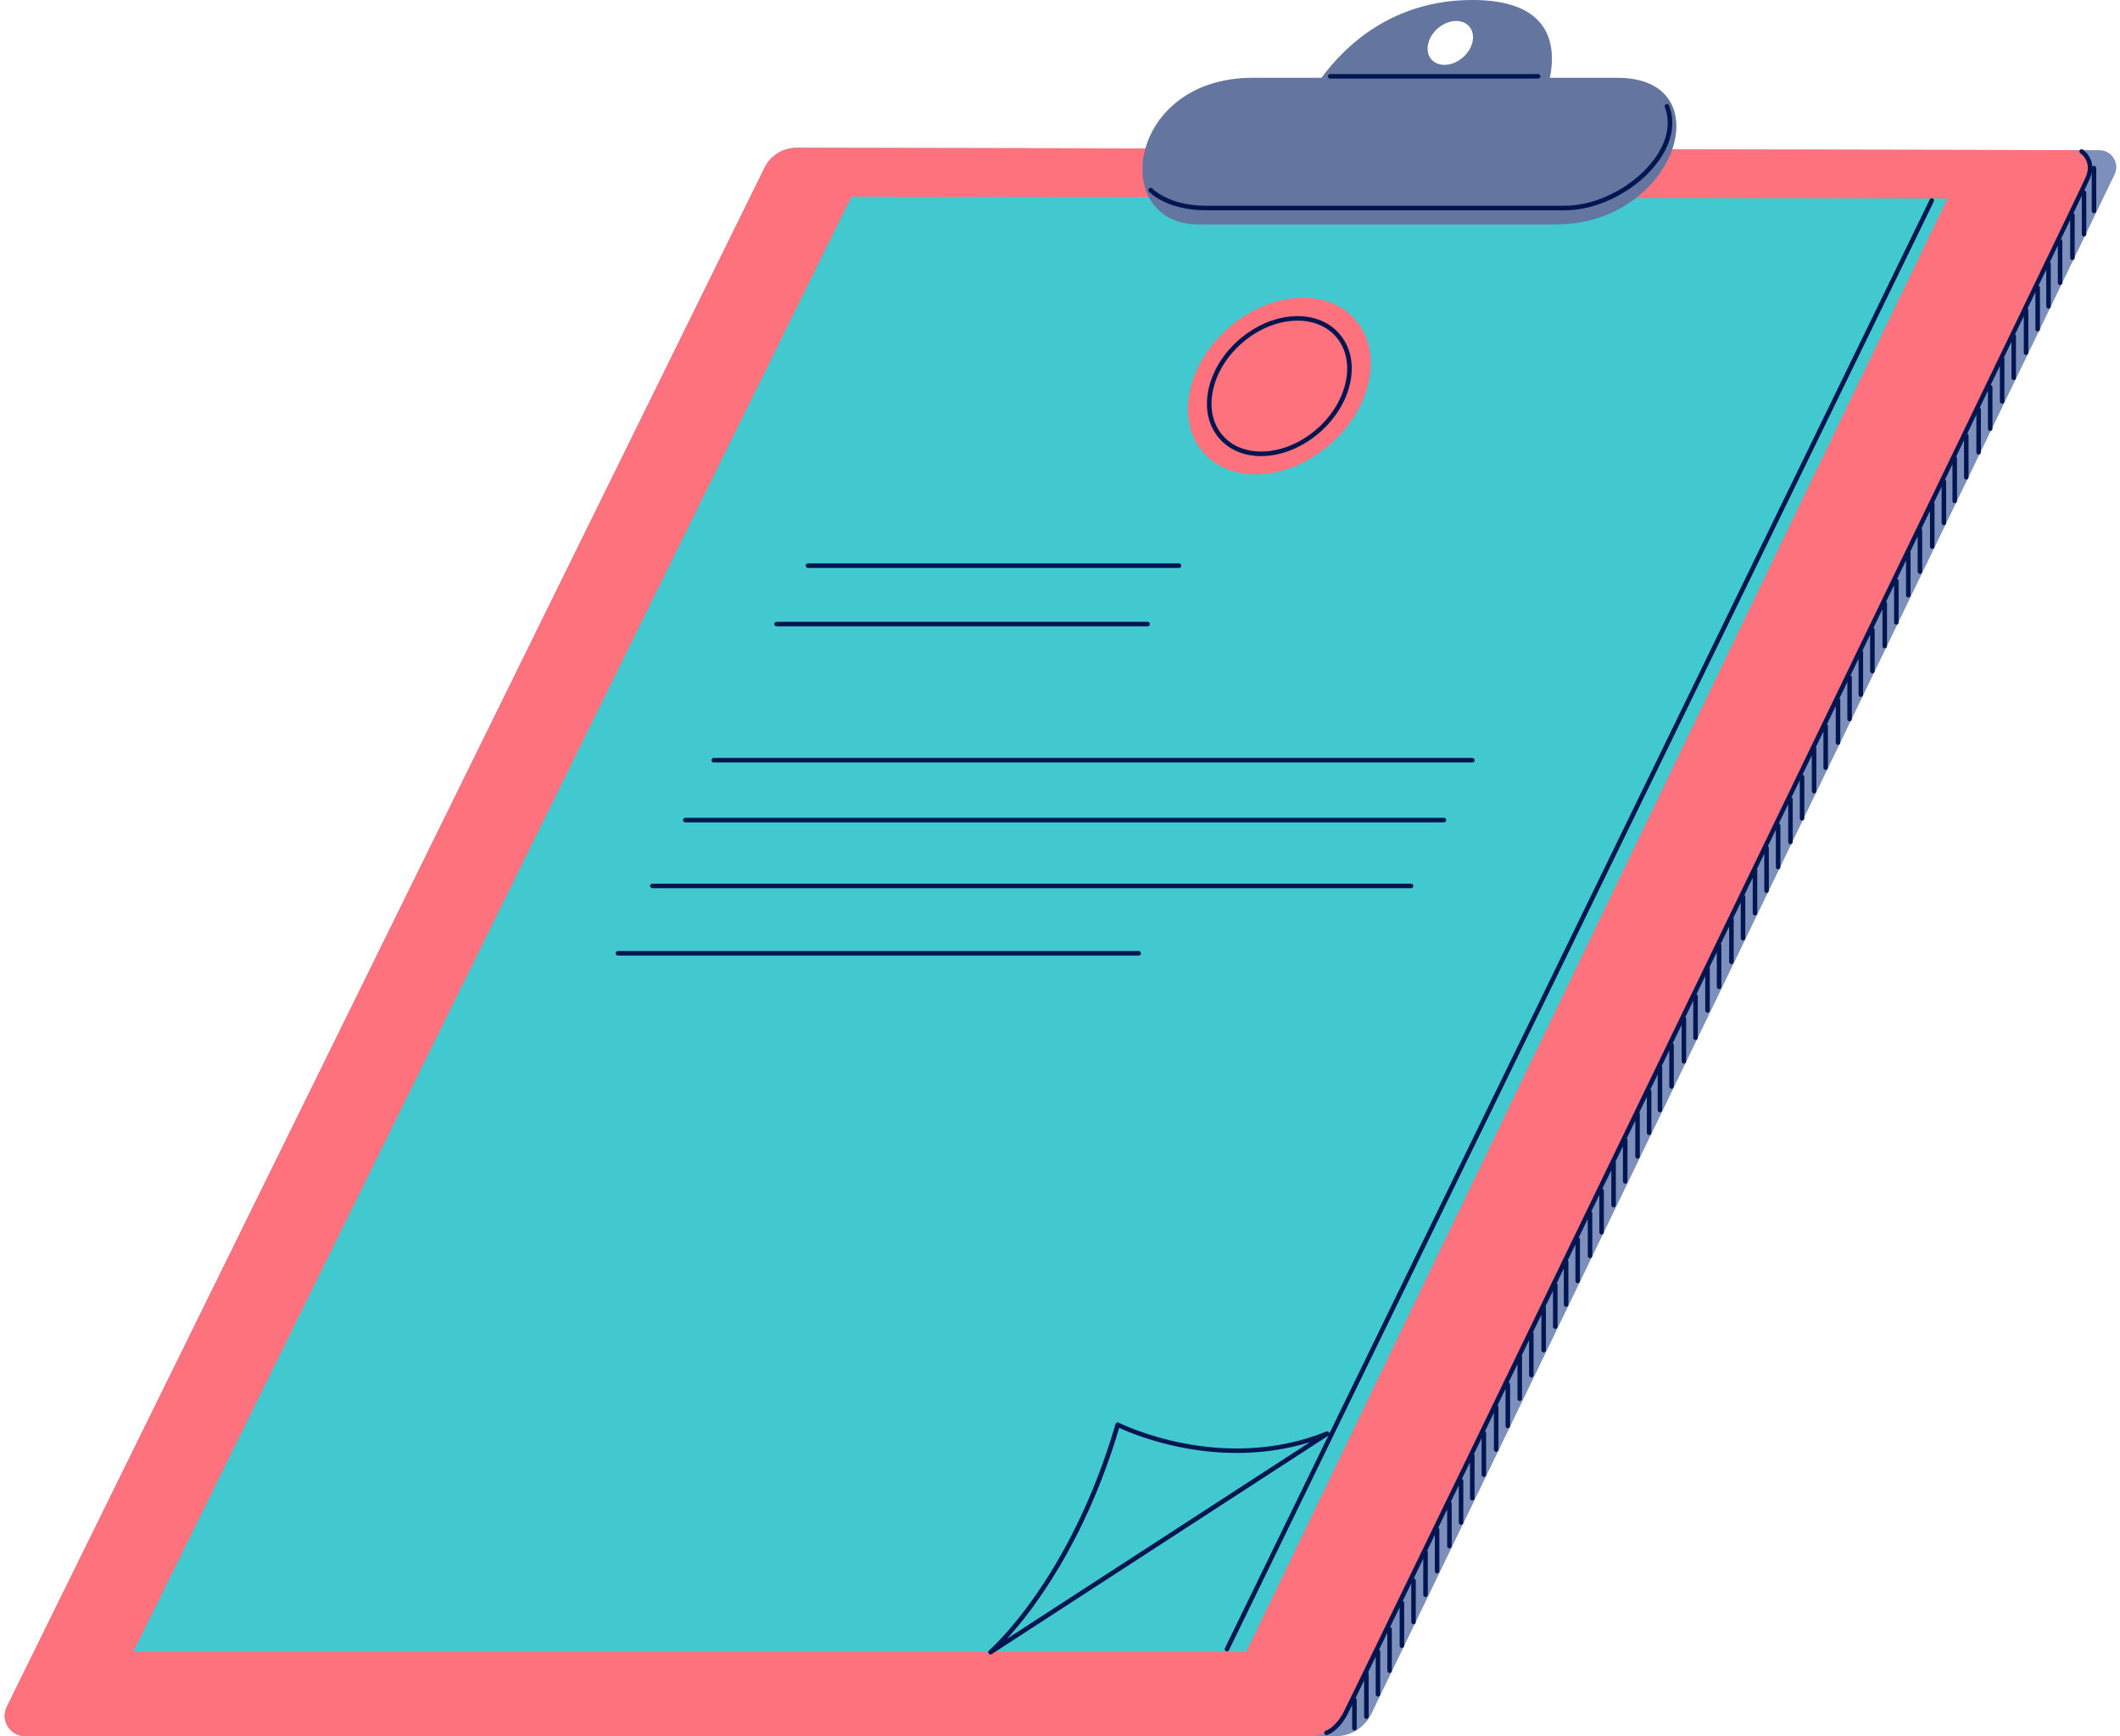
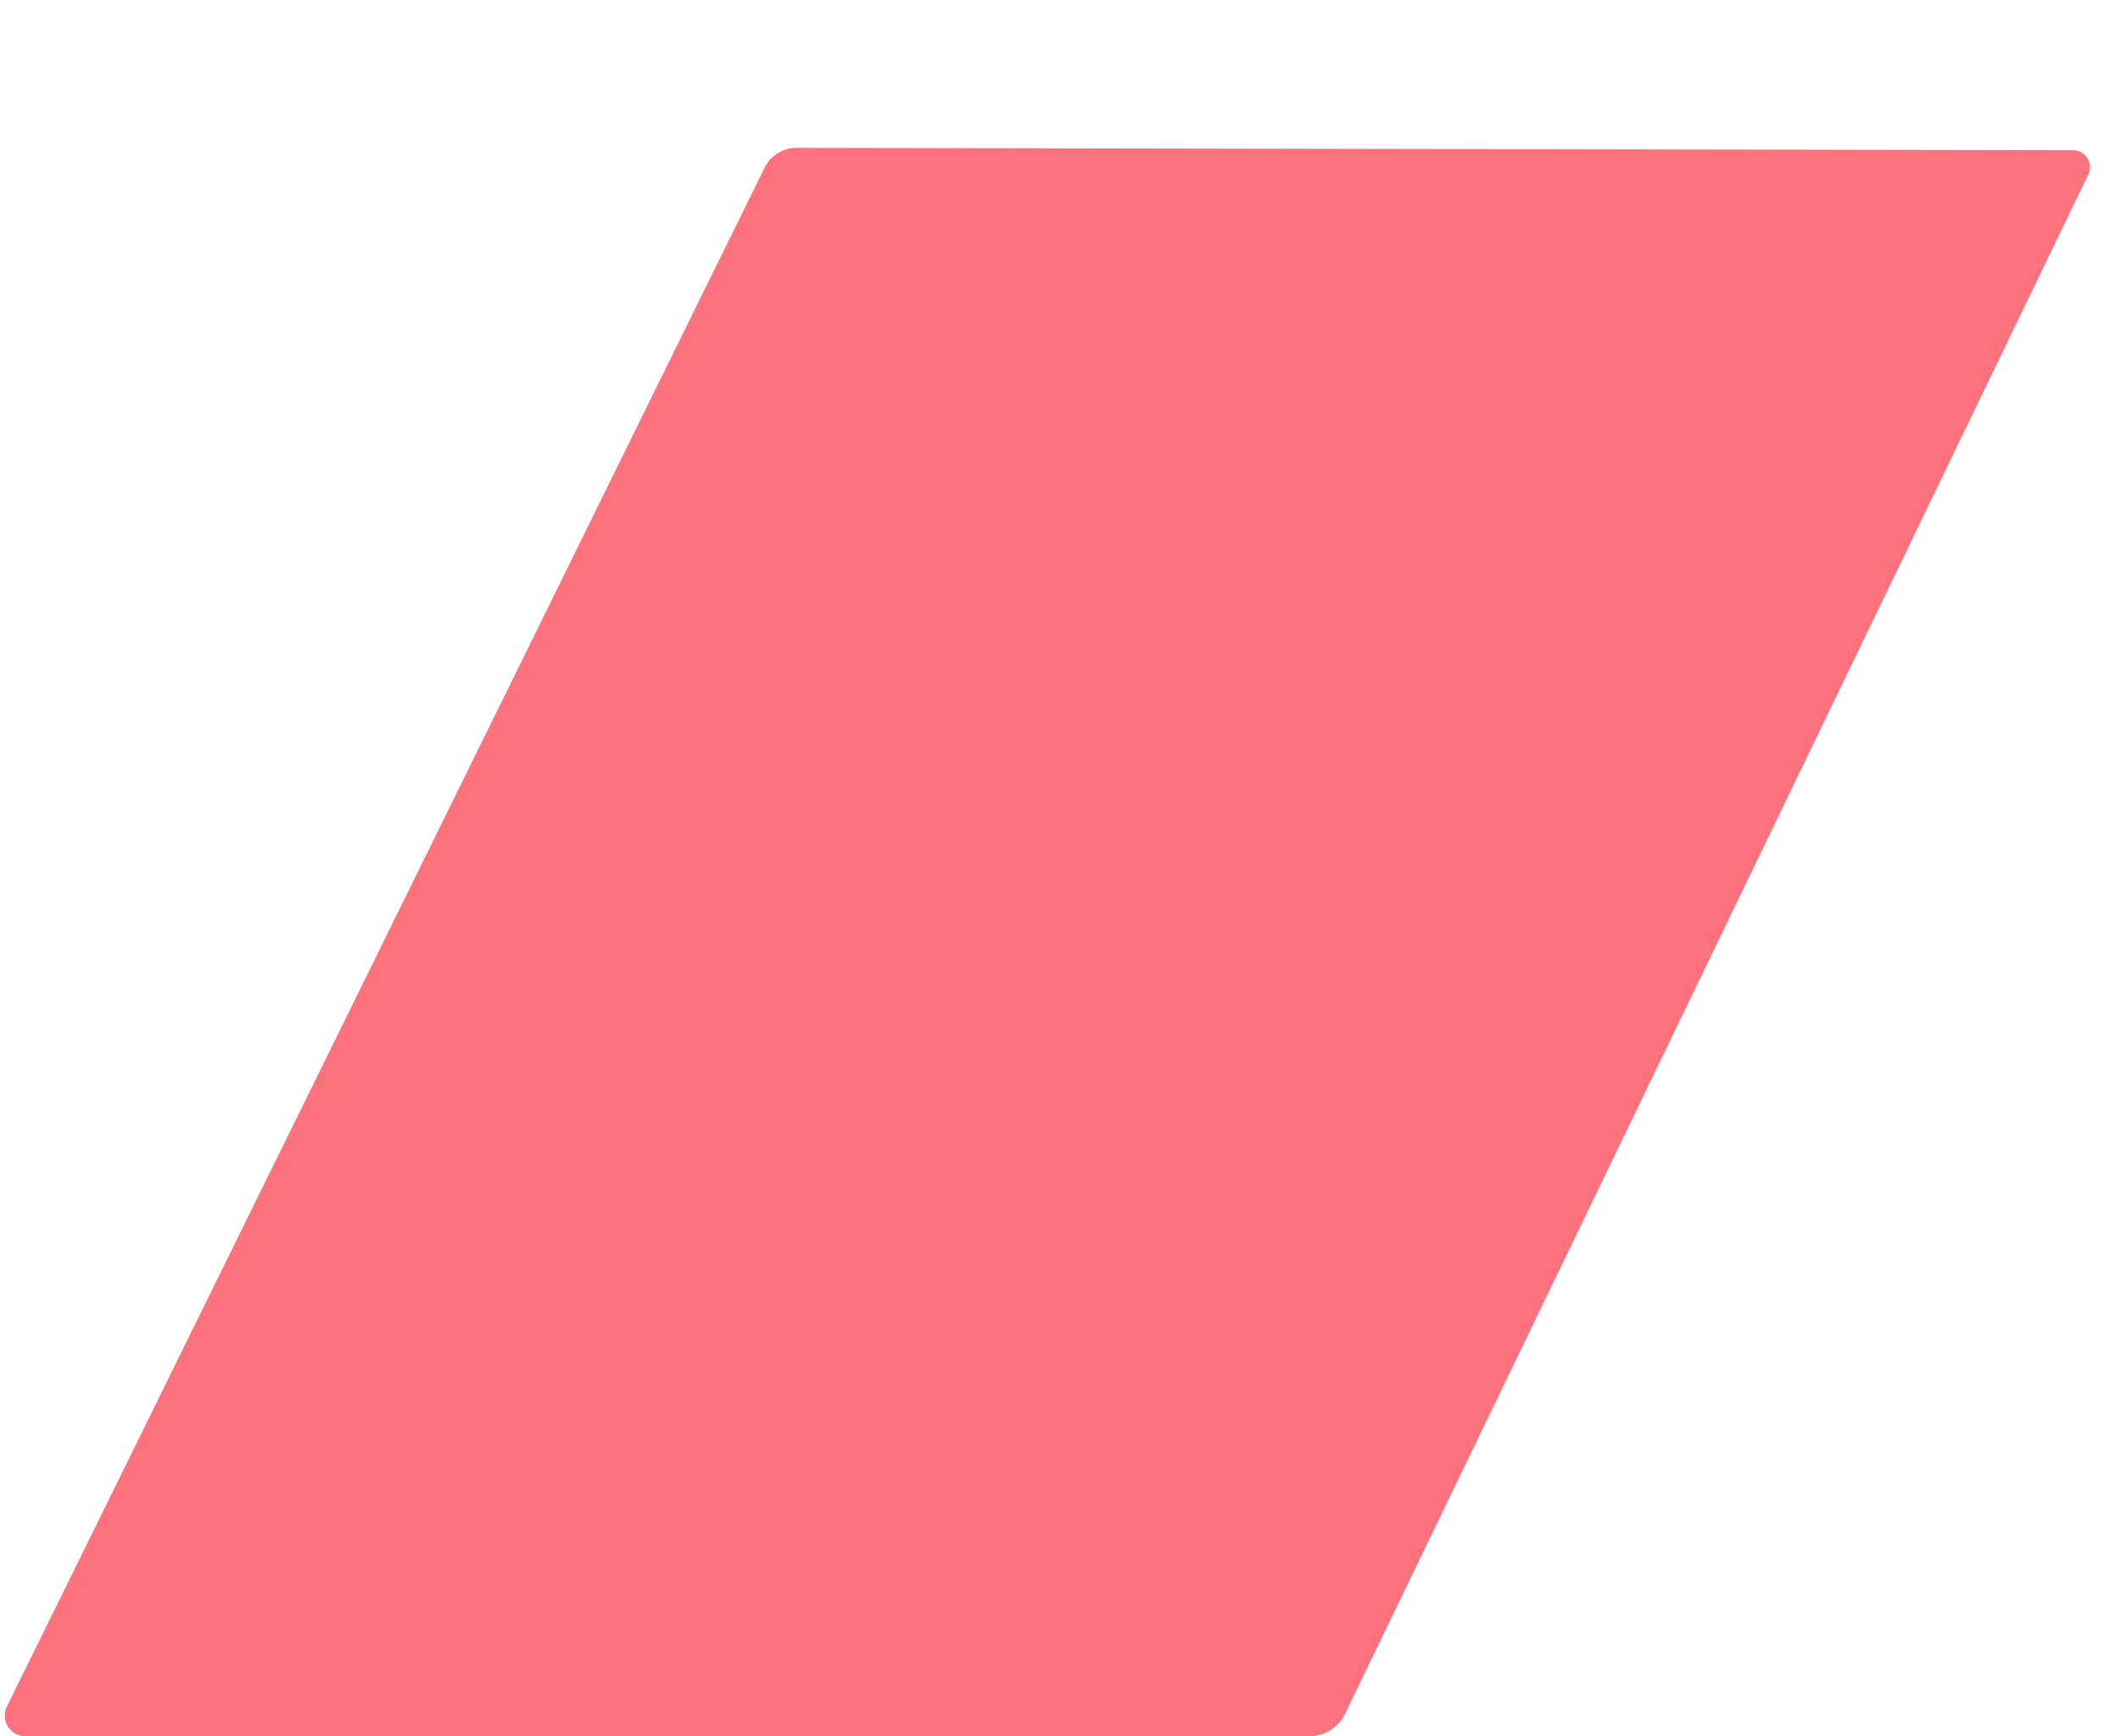
<svg xmlns="http://www.w3.org/2000/svg" fill="#001650" height="406.6" preserveAspectRatio="xMidYMid meet" version="1" viewBox="-1.1 0.0 496.5 406.6" width="496.5" zoomAndPan="magnify">
  <g id="change1_1">
-     <path d="M494.13,40.86L320.07,401.34c-1.55,3.2-4.79,5.24-8.34,5.24H4.8c-3.55,0-5.87-3.73-4.3-6.91L177.96,39.27 c1.41-2.86,4.32-4.66,7.5-4.66l305.11,0.56C493.49,35.18,495.4,38.23,494.13,40.86z" fill="#7d8fbb" />
-   </g>
+     </g>
  <g id="change2_1">
    <path d="M487.97,40.86L313.91,401.34c-1.55,3.2-4.79,5.24-8.34,5.24H4.8c-3.55,0-5.87-3.73-4.3-6.91L177.96,39.27 c1.38-2.81,4.22-4.59,7.34-4.65l299.11,0.55C487.33,35.18,489.24,38.23,487.97,40.86z" fill="#fe727d" />
  </g>
  <g id="change3_1">
-     <path d="M198.31,46.05L30.12,386.83h260.65L455,46.49L198.31,46.05z M292.98,111.09c-11.42,0-18.2-9.26-15.14-20.68 c3.06-11.42,14.8-20.68,26.22-20.68c11.42,0,18.2,9.26,15.14,20.68C316.13,101.84,304.4,111.09,292.98,111.09z" fill="#42c9cf" />
-   </g>
+     </g>
  <g id="change4_1">
-     <path d="M377.72,18.22c-4.8,0-10.16,0-15.83,0C363.41,10.5,362.11,0,343.73,0c-18.58,0-29.72,10.58-35.34,18.22 c-6.08,0-11.6,0-16.17,0c-29.44,0-33.64,34.34-12.62,34.34c21.38,0,55.72,0,83.76,0C391.39,52.57,402.6,18.22,377.72,18.22z M333.42,10.05c0.76-2.84,3.68-5.14,6.52-5.14c2.84,0,4.52,2.3,3.76,5.14c-0.76,2.84-3.68,5.14-6.52,5.14 C334.34,15.19,332.66,12.89,333.42,10.05z" fill="#6475a0" />
-   </g>
+     </g>
  <g id="change5_1">
-     <path d="M451.55,46.48c-0.26-0.13-0.58-0.02-0.71,0.25L310.25,335.66c-0.01-0.06-0.02-0.12-0.05-0.17 c-0.13-0.24-0.42-0.35-0.67-0.25c-24.71,9.95-48.39-1.96-48.62-2.08c-0.14-0.07-0.31-0.08-0.45-0.02c-0.15,0.06-0.26,0.19-0.3,0.34 c-10.69,36.54-29.44,52.85-29.62,53.01c-0.21,0.18-0.25,0.5-0.08,0.72c0.1,0.14,0.26,0.21,0.43,0.21c0.1,0,0.2-0.03,0.29-0.08 l78.82-51.15l-24.22,49.77c-0.13,0.26-0.02,0.58,0.24,0.71c0.07,0.04,0.15,0.05,0.23,0.05c0.2,0,0.39-0.11,0.48-0.3L451.79,47.19 C451.92,46.93,451.81,46.61,451.55,46.48z M234.74,383.76c5.99-6.57,18.29-22.5,26.27-49.39c3.57,1.66,23.25,9.98,44.66,3.36 L234.74,383.76z M187.59,132.47c0-0.29,0.24-0.53,0.53-0.53h86.91c0.29,0,0.53,0.24,0.53,0.53c0,0.29-0.24,0.53-0.53,0.53h-86.91 C187.83,133,187.59,132.76,187.59,132.47z M180.23,146.14c0-0.29,0.24-0.53,0.53-0.53h86.91c0.29,0,0.53,0.24,0.53,0.53 c0,0.29-0.24,0.53-0.53,0.53h-86.91C180.47,146.67,180.23,146.43,180.23,146.14z M165.52,178.03c0-0.29,0.24-0.53,0.53-0.53h177.68 c0.29,0,0.53,0.24,0.53,0.53c0,0.29-0.24,0.53-0.53,0.53H166.05C165.75,178.56,165.52,178.32,165.52,178.03z M158.86,192.05 c0-0.29,0.24-0.53,0.53-0.53h177.68c0.29,0,0.53,0.24,0.53,0.53c0,0.29-0.24,0.53-0.53,0.53H159.39 C159.09,192.58,158.86,192.34,158.86,192.05z M151.15,207.47c0-0.29,0.24-0.53,0.53-0.53h177.68c0.29,0,0.53,0.24,0.53,0.53 c0,0.29-0.24,0.53-0.53,0.53H151.68C151.38,208,151.15,207.76,151.15,207.47z M265.57,223.77H143.62c-0.29,0-0.53-0.24-0.53-0.53 c0-0.29,0.24-0.53,0.53-0.53h121.96c0.29,0,0.53,0.24,0.53,0.53C266.11,223.53,265.87,223.77,265.57,223.77z M302.77,74.03 c-8.97,0-18.22,7.29-20.62,16.25c-1.21,4.5-0.54,8.72,1.88,11.87c2.3,3,5.94,4.66,10.24,4.66c8.97,0,18.22-7.29,20.62-16.25 c1.21-4.5,0.54-8.72-1.88-11.87C310.7,75.68,307.07,74.03,302.77,74.03z M313.86,90.28c-2.28,8.53-11.07,15.46-19.59,15.46 c-3.96,0-7.3-1.51-9.4-4.24c-2.21-2.88-2.81-6.77-1.69-10.95c2.28-8.53,11.07-15.46,19.59-15.46c3.96,0,7.3,1.51,9.4,4.24 C314.38,82.22,314.98,86.1,313.86,90.28z M267.99,44.87c-0.2-0.22-0.18-0.55,0.03-0.75c0.22-0.2,0.55-0.18,0.75,0.03 c0.04,0.04,3.84,4.03,12.58,4.03h84.11c7.72,0,16.63-4.79,21.21-11.38c1.93-2.79,3.87-7.09,2.13-11.73 c-0.1-0.27,0.04-0.58,0.31-0.68c0.27-0.1,0.58,0.04,0.68,0.31c1.51,4.02,0.73,8.41-2.25,12.71c-4.76,6.86-14.04,11.84-22.08,11.84 h-84.11C272.11,49.24,268.15,45.04,267.99,44.87z M309.9,17.87c0-0.29,0.24-0.53,0.53-0.53h48.71c0.29,0,0.53,0.24,0.53,0.53 s-0.24,0.53-0.53,0.53h-48.71C310.14,18.4,309.9,18.17,309.9,17.87z M489.84,39.4v9.99c0,0.29-0.24,0.53-0.53,0.53 s-0.53-0.24-0.53-0.53V40.3c-0.09,0.54-0.26,1.12-0.53,1.74c-0.11,0.26-0.53,1.14-1.21,2.57c0.26,0.03,0.47,0.25,0.47,0.52v9.72 c0,0.29-0.24,0.53-0.53,0.53c-0.29,0-0.53-0.24-0.53-0.53v-9c-0.54,1.13-1.19,2.49-1.95,4.07c0.17,0.09,0.29,0.26,0.29,0.47v9.99 c0,0.29-0.24,0.53-0.53,0.53s-0.53-0.24-0.53-0.53V51.5c-0.66,1.37-1.38,2.88-2.17,4.51c0.2,0.08,0.34,0.27,0.34,0.49v9.72 c0,0.29-0.24,0.53-0.53,0.53c-0.29,0-0.53-0.24-0.53-0.53v-8.72c-0.59,1.22-1.2,2.5-1.85,3.85c0.12,0.1,0.2,0.24,0.2,0.4v9.99 c0,0.29-0.24,0.53-0.53,0.53c-0.29,0-0.53-0.24-0.53-0.53v-8.6c-0.58,1.2-1.18,2.45-1.8,3.73c0.19,0.08,0.32,0.27,0.32,0.49v9.72 c0,0.29-0.24,0.53-0.53,0.53s-0.53-0.24-0.53-0.53v-8.67c-0.6,1.24-1.21,2.5-1.84,3.81c0.11,0.1,0.18,0.23,0.18,0.39v9.99 c0,0.29-0.24,0.53-0.53,0.53c-0.29,0-0.53-0.24-0.53-0.53v-8.55c-0.67,1.39-1.36,2.81-2.06,4.27c0.14,0.1,0.23,0.25,0.23,0.43v9.72 c0,0.29-0.24,0.53-0.53,0.53s-0.53-0.24-0.53-0.53v-8.43c-0.58,1.19-1.17,2.42-1.76,3.66c0.06,0.09,0.11,0.19,0.11,0.31v9.99 c0,0.29-0.24,0.53-0.53,0.53s-0.53-0.24-0.53-0.53v-8.32c-0.71,1.46-1.43,2.96-2.16,4.48c0.24,0.05,0.42,0.25,0.42,0.51v9.73 c0,0.29-0.24,0.53-0.53,0.53s-0.53-0.24-0.53-0.53v-8.9c-0.63,1.31-1.27,2.64-1.92,3.98c0.16,0.09,0.27,0.26,0.27,0.45v9.99 c0,0.29-0.24,0.53-0.53,0.53c-0.29,0-0.53-0.24-0.53-0.53v-8.8c-0.71,1.46-1.42,2.95-2.15,4.45c0.19,0.08,0.32,0.27,0.32,0.49v9.72 c0,0.29-0.24,0.53-0.53,0.53s-0.53-0.24-0.53-0.53v-8.68c-0.61,1.26-1.22,2.53-1.84,3.81c0.11,0.1,0.19,0.24,0.19,0.4v9.99 c0,0.29-0.24,0.53-0.53,0.53s-0.53-0.24-0.53-0.53v-8.57c-0.57,1.18-1.15,2.37-1.73,3.58c0.15,0.09,0.25,0.25,0.25,0.44v9.72 c0,0.29-0.24,0.53-0.53,0.53c-0.29,0-0.53-0.24-0.53-0.53v-8.48c-0.59,1.22-1.18,2.44-1.78,3.68c0.07,0.09,0.12,0.2,0.12,0.33V128 c0,0.29-0.24,0.53-0.53,0.53s-0.53-0.24-0.53-0.53v-8.37c-0.66,1.37-1.32,2.74-2,4.13c0.1,0.1,0.17,0.23,0.17,0.38v9.72 c0,0.29-0.24,0.53-0.53,0.53c-0.29,0-0.53-0.24-0.53-0.53v-8.26c-0.57,1.18-1.14,2.36-1.72,3.55c0.04,0.07,0.06,0.15,0.06,0.24 v9.99c0,0.29-0.24,0.53-0.53,0.53c-0.29,0-0.53-0.24-0.53-0.53v-8.15c-0.69,1.43-1.39,2.88-2.09,4.33c0.2,0.07,0.35,0.27,0.35,0.49 v9.72c0,0.29-0.24,0.53-0.53,0.53s-0.53-0.24-0.53-0.53v-8.74c-0.62,1.28-1.24,2.57-1.87,3.86c0.13,0.1,0.21,0.24,0.21,0.41v9.99 c0,0.29-0.24,0.53-0.53,0.53s-0.53-0.24-0.53-0.53v-8.64c-0.69,1.44-1.39,2.88-2.1,4.34c0.16,0.09,0.27,0.25,0.27,0.45v9.72 c0,0.29-0.24,0.53-0.53,0.53c-0.29,0-0.53-0.24-0.53-0.53v-8.53c-0.59,1.23-1.19,2.47-1.79,3.71c0.08,0.09,0.14,0.21,0.14,0.35 v9.99c0,0.29-0.24,0.53-0.53,0.53c-0.29,0-0.53-0.24-0.53-0.53v-8.43c-0.63,1.3-1.26,2.6-1.89,3.91c0.19,0.08,0.32,0.27,0.32,0.49 v9.73c0,0.29-0.24,0.53-0.53,0.53c-0.29,0-0.53-0.24-0.53-0.53v-8.68c-0.61,1.27-1.23,2.54-1.84,3.81c0.11,0.1,0.19,0.24,0.19,0.4 v9.99c0,0.29-0.24,0.53-0.53,0.53c-0.29,0-0.53-0.24-0.53-0.53v-8.58c-0.69,1.42-1.38,2.86-2.07,4.29c0.14,0.1,0.24,0.25,0.24,0.43 v9.72c0,0.29-0.24,0.53-0.53,0.53s-0.53-0.24-0.53-0.53v-8.47c-0.59,1.22-1.18,2.45-1.78,3.67c0.07,0.09,0.12,0.2,0.12,0.32v9.99 c0,0.29-0.24,0.53-0.53,0.53s-0.53-0.24-0.53-0.53v-8.37c-0.73,1.5-1.46,3.01-2.19,4.52c0.25,0.04,0.44,0.25,0.44,0.51v9.72 c0,0.29-0.24,0.53-0.53,0.53c-0.29,0-0.53-0.24-0.53-0.53v-8.96c-0.65,1.34-1.3,2.68-1.95,4.03c0.17,0.09,0.29,0.26,0.29,0.47v9.99 c0,0.29-0.24,0.53-0.53,0.53c-0.29,0-0.53-0.24-0.53-0.53v-8.86c-0.73,1.5-1.45,3.01-2.18,4.51c0.2,0.07,0.35,0.26,0.35,0.49v9.73 c0,0.29-0.24,0.53-0.53,0.53s-0.53-0.24-0.53-0.53v-8.75c-0.62,1.29-1.25,2.58-1.87,3.87c0.13,0.1,0.22,0.24,0.22,0.42v9.99 c0,0.29-0.24,0.53-0.53,0.53c-0.29,0-0.53-0.24-0.53-0.53v-8.65c-0.58,1.19-1.15,2.38-1.73,3.58c0.04,0.08,0.08,0.16,0.08,0.26 v10.08c0,0.29-0.24,0.53-0.53,0.53c-0.29,0-0.53-0.24-0.53-0.53v-8.29c-0.65,1.34-1.3,2.68-1.95,4.03c0.12,0.1,0.21,0.24,0.21,0.41 v9.72c0,0.29-0.24,0.53-0.53,0.53c-0.29,0-0.53-0.24-0.53-0.53v-8.36c-0.58,1.2-1.16,2.41-1.75,3.61c0.05,0.08,0.09,0.18,0.09,0.28 v9.99c0,0.29-0.24,0.53-0.53,0.53s-0.53-0.24-0.53-0.53v-8.27c-0.66,1.35-1.31,2.71-1.97,4.07c0.08,0.09,0.14,0.21,0.14,0.35v9.72 c0,0.29-0.24,0.53-0.53,0.53c-0.29,0-0.53-0.24-0.53-0.53v-8.16c-0.56,1.17-1.13,2.33-1.69,3.5c0.02,0.06,0.04,0.12,0.04,0.19v9.99 c0,0.29-0.24,0.53-0.53,0.53c-0.29,0-0.53-0.24-0.53-0.53v-8.06c-0.69,1.42-1.37,2.83-2.06,4.25c0.18,0.08,0.31,0.27,0.31,0.48 v9.72c0,0.29-0.24,0.53-0.53,0.53c-0.29,0-0.53-0.24-0.53-0.53v-8.66c-0.61,1.27-1.22,2.53-1.84,3.8c0.11,0.1,0.18,0.23,0.18,0.39 v9.99c0,0.29-0.24,0.53-0.53,0.53s-0.53-0.24-0.53-0.53V240c-0.69,1.43-1.38,2.85-2.07,4.28c0.14,0.1,0.24,0.25,0.24,0.43v9.72 c0,0.29-0.24,0.53-0.53,0.53c-0.29,0-0.53-0.24-0.53-0.53v-8.46c-0.59,1.22-1.18,2.45-1.77,3.67c0.07,0.09,0.12,0.2,0.12,0.32v9.99 c0,0.29-0.24,0.53-0.53,0.53c-0.29,0-0.53-0.24-0.53-0.53v-8.36c-0.57,1.18-1.15,2.37-1.72,3.55c0.14,0.1,0.24,0.25,0.24,0.43v9.72 c0,0.29-0.24,0.53-0.53,0.53s-0.53-0.24-0.53-0.53v-8.45c-0.59,1.22-1.18,2.45-1.77,3.66c0.07,0.09,0.12,0.2,0.12,0.32v9.99 c0,0.29-0.24,0.53-0.53,0.53c-0.29,0-0.53-0.24-0.53-0.53v-8.36c-0.67,1.38-1.33,2.75-1.99,4.12c0.1,0.1,0.16,0.23,0.16,0.38v9.72 c0,0.29-0.24,0.53-0.53,0.53s-0.53-0.24-0.53-0.53v-8.25c-0.57,1.19-1.15,2.37-1.72,3.55c0.04,0.07,0.06,0.15,0.06,0.24v9.99 c0,0.29-0.24,0.53-0.53,0.53s-0.53-0.24-0.53-0.53v-8.16c-0.7,1.45-1.4,2.89-2.1,4.33c0.21,0.07,0.35,0.26,0.35,0.49v9.72 c0,0.29-0.24,0.53-0.53,0.53c-0.29,0-0.53-0.24-0.53-0.53v-8.76c-0.63,1.3-1.25,2.59-1.87,3.87c0.13,0.1,0.22,0.24,0.22,0.42v9.99 c0,0.29-0.24,0.53-0.53,0.53c-0.29,0-0.53-0.24-0.53-0.53v-8.66c-0.71,1.46-1.41,2.91-2.11,4.35c0.16,0.09,0.28,0.26,0.28,0.46 v9.72c0,0.29-0.24,0.53-0.53,0.53s-0.53-0.24-0.53-0.53v-8.56c-0.6,1.25-1.2,2.49-1.8,3.73c0.09,0.1,0.15,0.22,0.15,0.37v9.99 c0,0.29-0.24,0.53-0.53,0.53s-0.53-0.24-0.53-0.53v-8.47c-0.57,1.17-1.13,2.34-1.69,3.5c0.13,0.1,0.21,0.24,0.21,0.41v9.72 c0,0.29-0.24,0.53-0.53,0.53c-0.29,0-0.53-0.24-0.53-0.53v-8.39c-0.59,1.22-1.17,2.42-1.76,3.63c0.06,0.09,0.1,0.18,0.1,0.29v9.99 c0,0.29-0.24,0.53-0.53,0.53s-0.53-0.24-0.53-0.53v-8.3c-0.66,1.37-1.32,2.73-1.98,4.08c0.09,0.09,0.15,0.22,0.15,0.36v9.72 c0,0.29-0.24,0.53-0.53,0.53c-0.29,0-0.53-0.24-0.53-0.53v-8.2c-0.57,1.18-1.14,2.35-1.7,3.51c0.03,0.07,0.05,0.14,0.05,0.21v9.99 c0,0.29-0.24,0.53-0.53,0.53c-0.29,0-0.53-0.24-0.53-0.53v-8.11c-0.7,1.44-1.39,2.87-2.07,4.29c0.19,0.08,0.33,0.27,0.33,0.49v9.72 c0,0.29-0.24,0.53-0.53,0.53s-0.53-0.24-0.53-0.53v-8.71c-0.62,1.29-1.24,2.57-1.86,3.83c0.12,0.1,0.2,0.24,0.2,0.41v9.99 c0,0.29-0.24,0.53-0.53,0.53s-0.53-0.24-0.53-0.53v-8.62c-0.7,1.45-1.4,2.9-2.09,4.32c0.15,0.09,0.26,0.25,0.26,0.45v9.72 c0,0.29-0.24,0.53-0.53,0.53c-0.29,0-0.53-0.24-0.53-0.53v-8.52c-0.6,1.25-1.2,2.48-1.79,3.7c0.08,0.09,0.14,0.21,0.14,0.35v9.99 c0,0.29-0.24,0.53-0.53,0.53c-0.29,0-0.53-0.24-0.53-0.53v-8.43c-0.64,1.32-1.27,2.63-1.9,3.91c0.19,0.08,0.33,0.27,0.33,0.49v9.72 c0,0.29-0.24,0.53-0.53,0.53c-0.29,0-0.53-0.24-0.53-0.53v-8.7c-0.63,1.3-1.24,2.57-1.86,3.83c0.12,0.1,0.2,0.24,0.2,0.41v9.99 c0,0.29-0.24,0.53-0.53,0.53c-0.29,0-0.53-0.24-0.53-0.53v-8.62c-0.71,1.47-1.41,2.9-2.09,4.32c0.15,0.09,0.26,0.25,0.26,0.45v9.72 c0,0.29-0.24,0.53-0.53,0.53s-0.53-0.24-0.53-0.53v-8.52c-0.61,1.26-1.21,2.49-1.79,3.7c0.08,0.09,0.14,0.22,0.14,0.35v9.99 c0,0.29-0.24,0.53-0.53,0.53c-0.29,0-0.53-0.24-0.53-0.53v-8.44c-0.76,1.57-1.5,3.1-2.23,4.59c0.27,0.02,0.48,0.24,0.48,0.52v9.72 c0,0.29-0.24,0.53-0.53,0.53c-0.29,0-0.53-0.24-0.53-0.53v-9.05c-0.68,1.4-1.35,2.77-1.99,4.1c0.19,0.08,0.33,0.27,0.33,0.49v9.99 c0,0.29-0.24,0.53-0.53,0.53c-0.29,0-0.53-0.24-0.53-0.53v-8.98c-0.78,1.6-1.53,3.15-2.24,4.62c0.23,0.06,0.41,0.26,0.41,0.51v9.72 c0,0.29-0.24,0.53-0.53,0.53s-0.53-0.24-0.53-0.53v-8.89c-0.67,1.39-1.32,2.71-1.93,3.97c0.16,0.09,0.27,0.26,0.27,0.45v9.99 c0,0.29-0.24,0.53-0.53,0.53c-0.29,0-0.53-0.24-0.53-0.53v-8.82c-0.64,1.31-1.23,2.53-1.78,3.66c0.08,0.09,0.13,0.21,0.13,0.33 v10.08c0,0.29-0.24,0.53-0.53,0.53c-0.29,0-0.53-0.24-0.53-0.53v-8.49c-0.78,1.59-1.44,2.97-2,4.1c0.15,0.09,0.26,0.25,0.26,0.45 v6.66c0,0.29-0.24,0.53-0.53,0.53s-0.53-0.24-0.53-0.53v-5.47c-0.65,1.33-1.04,2.12-1.13,2.28c-2.22,4.08-4.65,4.72-4.75,4.75 c-0.04,0.01-0.09,0.02-0.13,0.02c-0.24,0-0.45-0.16-0.52-0.4c-0.07-0.28,0.1-0.57,0.38-0.64c0.06-0.02,2.13-0.63,4.08-4.23 c2.18-4.01,171.13-353.41,173.83-359.48c1.65-3.72-1.09-5.57-1.21-5.65c-0.24-0.16-0.31-0.49-0.16-0.73 c0.16-0.25,0.49-0.31,0.73-0.16c0.03,0.02,2.11,1.4,2.21,4.07c0.09-0.16,0.26-0.27,0.45-0.27C489.6,38.87,489.84,39.1,489.84,39.4z" fill="inherit" />
-   </g>
+     </g>
</svg>